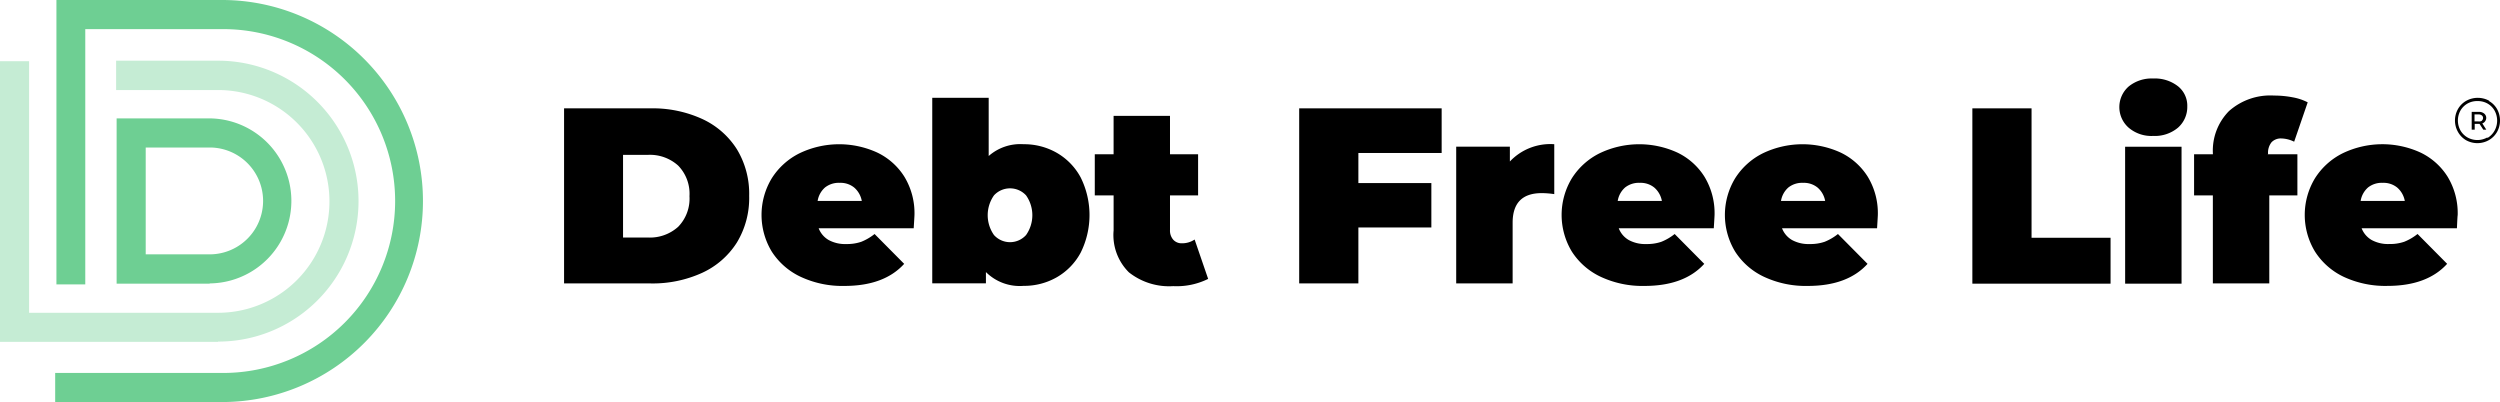
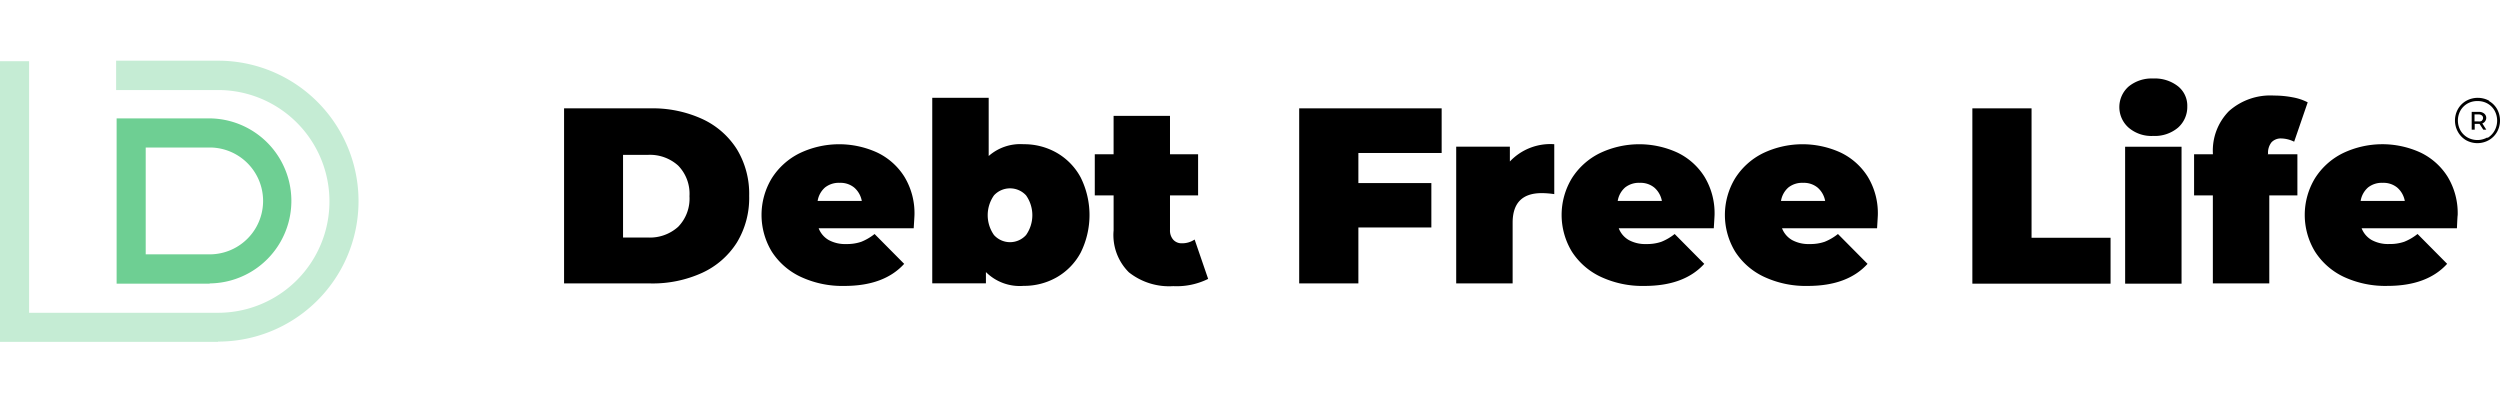
<svg xmlns="http://www.w3.org/2000/svg" width="302.471" height="48.643" viewBox="0 0 302.471 48.643">
  <defs>
    <style>.a{fill:#6ecf93;}.b{fill:#c5ecd4;}</style>
  </defs>
  <g transform="translate(151.236 24.322)">
    <g transform="translate(-151.236 -24.322)">
      <g transform="translate(68.246 9.493)">
        <path d="M224.9,43.192h10.439a14.414,14.414,0,0,1,6.251,1.274,9.8,9.8,0,0,1,4.218,3.672,10.378,10.378,0,0,1,1.487,5.644,10.378,10.378,0,0,1-1.487,5.644A9.8,9.8,0,0,1,241.59,63.1a14.414,14.414,0,0,1-6.251,1.274H224.9ZM235.035,58.82a5.094,5.094,0,0,0,3.672-1.3,4.878,4.878,0,0,0,1.366-3.7,4.878,4.878,0,0,0-1.366-3.7,5.094,5.094,0,0,0-3.672-1.3h-3V58.82Z" transform="translate(-224.9 -39.576)" />
        <path d="M322.038,67.677h-11.5a2.792,2.792,0,0,0,1.214,1.426,4.127,4.127,0,0,0,2.124.486,5.341,5.341,0,0,0,1.821-.273,6.4,6.4,0,0,0,1.608-.941l3.581,3.611q-2.428,2.67-7.222,2.67a11.9,11.9,0,0,1-5.28-1.092,8.375,8.375,0,0,1-3.52-3.065,8.557,8.557,0,0,1,0-8.861,8.376,8.376,0,0,1,3.368-3.035,11.076,11.076,0,0,1,9.377-.091,7.89,7.89,0,0,1,3.308,2.943,8.5,8.5,0,0,1,1.214,4.643Q322.129,66.221,322.038,67.677Zm-10.712-4.946a2.731,2.731,0,0,0-.91,1.639h5.341a2.792,2.792,0,0,0-.91-1.608,2.61,2.61,0,0,0-1.76-.577,2.67,2.67,0,0,0-1.76.546Z" transform="translate(-279.737 -49.556)" />
        <path d="M386.751,45.646a7.555,7.555,0,0,1,2.913,3,10.22,10.22,0,0,1,0,9.073,7.525,7.525,0,0,1-2.913,3,7.951,7.951,0,0,1-4.006,1.032,5.789,5.789,0,0,1-4.552-1.669v1.366H371.7V39h6.828v7.04a5.785,5.785,0,0,1,4.218-1.426,7.951,7.951,0,0,1,4.006,1.032Zm-3.7,9.953a4.167,4.167,0,0,0,0-4.795,2.64,2.64,0,0,0-3.884,0,4.167,4.167,0,0,0,0,4.795,2.61,2.61,0,0,0,3.884,0Z" transform="translate(-327.154 -36.658)" />
        <path d="M450.216,65.924A8.553,8.553,0,0,1,446,66.8a7.835,7.835,0,0,1-5.371-1.669,6.346,6.346,0,0,1-1.851-5.068V55.819H436.5V50.843h2.276V46.2H445.6v4.643H449v4.977h-3.4v4.188A1.669,1.669,0,0,0,446,61.19a1.335,1.335,0,0,0,1.032.425,2.67,2.67,0,0,0,1.548-.455Z" transform="translate(-372.29 -41.674)" />
        <path d="M525.161,48.6v3.641h8.83v5.371h-8.83v6.767H518V43.2h17.236v5.4Z" transform="translate(-429.059 -39.584)" />
        <path d="M592.465,57.5v6.039a10.407,10.407,0,0,0-1.517-.121q-3.52,0-3.52,3.581v7.343H580.6V57.8h6.494v1.79A6.733,6.733,0,0,1,592.465,57.5Z" transform="translate(-472.663 -49.545)" />
        <path d="M641.038,67.677h-11.5a2.792,2.792,0,0,0,1.214,1.426,4.127,4.127,0,0,0,2.124.486,5.341,5.341,0,0,0,1.821-.273,6.4,6.4,0,0,0,1.608-.941l3.581,3.611q-2.428,2.67-7.222,2.67a11.9,11.9,0,0,1-5.28-1.092,8.375,8.375,0,0,1-3.52-3.065,8.557,8.557,0,0,1,0-8.861,8.375,8.375,0,0,1,3.368-3.035,11.076,11.076,0,0,1,9.377-.091,7.89,7.89,0,0,1,3.308,2.943,8.5,8.5,0,0,1,1.214,4.643Q641.129,66.221,641.038,67.677Zm-10.712-4.946a2.731,2.731,0,0,0-.91,1.639h5.341a2.792,2.792,0,0,0-.91-1.608,2.61,2.61,0,0,0-1.76-.577,2.671,2.671,0,0,0-1.76.546Z" transform="translate(-501.936 -49.556)" />
        <path d="M706.138,67.677h-11.5a2.792,2.792,0,0,0,1.214,1.426,4.127,4.127,0,0,0,2.124.486,5.341,5.341,0,0,0,1.821-.273,6.406,6.406,0,0,0,1.608-.941l3.581,3.611q-2.428,2.67-7.222,2.67a11.9,11.9,0,0,1-5.28-1.092,8.375,8.375,0,0,1-3.52-3.065,8.557,8.557,0,0,1,0-8.861,8.375,8.375,0,0,1,3.368-3.035,11.076,11.076,0,0,1,9.377-.091,7.89,7.89,0,0,1,3.308,2.943,8.5,8.5,0,0,1,1.214,4.643Q706.229,66.221,706.138,67.677Zm-10.712-4.946a2.731,2.731,0,0,0-.91,1.639h5.341a2.791,2.791,0,0,0-.91-1.608,2.609,2.609,0,0,0-1.76-.577,2.671,2.671,0,0,0-1.76.546Z" transform="translate(-547.281 -49.556)" />
        <path d="M786.4,43.2h7.161V58.858h9.559v5.553H786.4Z" transform="translate(-616.013 -39.584)" />
        <path d="M846.121,37.236a3.318,3.318,0,0,1,0-4.977,4.4,4.4,0,0,1,2.974-.971,4.527,4.527,0,0,1,3,.941,3,3,0,0,1,1.123,2.428,3.338,3.338,0,0,1-1.123,2.579,4.347,4.347,0,0,1-3,1A4.232,4.232,0,0,1,846.121,37.236Zm-.425,2.306h6.828V56.111H845.7Z" transform="translate(-656.828 -31.283)" />
        <path d="M883.691,45.2H887.3v4.977h-3.4V60.828h-6.828V50.177H874.8V45.2h2.276V45.11a6.808,6.808,0,0,1,1.942-5.128A7.526,7.526,0,0,1,884.48,38.1a11.745,11.745,0,0,1,2.246.212,6.4,6.4,0,0,1,1.821.607l-1.639,4.764a3.7,3.7,0,0,0-1.548-.394,1.547,1.547,0,0,0-1.183.455,2.032,2.032,0,0,0-.425,1.426Z" transform="translate(-677.588 -36.031)" />
        <path d="M937.338,67.677H925.807A2.792,2.792,0,0,0,927.02,69.1a4.127,4.127,0,0,0,2.124.486,5.341,5.341,0,0,0,1.821-.273,6.4,6.4,0,0,0,1.608-.941l3.581,3.611q-2.428,2.67-7.222,2.67a11.894,11.894,0,0,1-5.28-1.092,8.375,8.375,0,0,1-3.49-3.065,8.557,8.557,0,0,1,0-8.861,8.375,8.375,0,0,1,3.368-3.035,11.076,11.076,0,0,1,9.377-.091,7.89,7.89,0,0,1,3.308,2.943,8.5,8.5,0,0,1,1.214,4.643Q937.4,66.221,937.338,67.677ZM926.6,62.731a2.732,2.732,0,0,0-.911,1.639h5.341a2.791,2.791,0,0,0-.91-1.608,2.609,2.609,0,0,0-1.76-.577A2.67,2.67,0,0,0,926.6,62.731Z" transform="translate(-708.324 -49.556)" />
      </g>
-       <path class="a" d="M42.331,48.643H22v-3.52H42.331a20.8,20.8,0,1,0,0-41.6H25.641V34.411h-3.49V0H42.331a24.322,24.322,0,0,1,0,48.643Z" transform="translate(-15.324)" />
      <path class="b" d="M26.37,58.217H0V24.261H3.52V54.7H26.37A13.473,13.473,0,1,0,26.4,27.75H14.05V24.2H26.4a16.993,16.993,0,1,1-.03,33.986Z" transform="translate(0 -16.857)" />
      <path class="a" d="M57.758,67.2H46.5v-20H57.758a9.984,9.984,0,0,1,0,19.967Zm-7.738-3.55h7.738a6.463,6.463,0,0,0,0-12.927H50.02Z" transform="translate(-32.39 -32.877)" />
      <path d="M982.935,39.4a2.609,2.609,0,0,1,.971.971,2.853,2.853,0,0,1,0,2.761,2.67,2.67,0,0,1-1,1,2.822,2.822,0,0,1-2.761,0,2.671,2.671,0,0,1-.971-1,2.822,2.822,0,0,1,0-2.761,2.671,2.671,0,0,1,1-1,2.883,2.883,0,0,1,2.792,0Zm-.182,4.461a2.336,2.336,0,0,0,.85-.88,2.518,2.518,0,0,0,0-2.428,2.245,2.245,0,0,0-.85-.85,2.4,2.4,0,0,0-1.214-.3,2.367,2.367,0,0,0-1.214.3,2.307,2.307,0,0,0-.85.85,2.488,2.488,0,0,0,0,2.4,2.306,2.306,0,0,0,.85.85,2.458,2.458,0,0,0,2.4,0Zm-.3-2a.668.668,0,0,1-.334.243l.485.759h-.364l-.455-.7H981.2v.7h-.364V40.708h.88a.971.971,0,0,1,.637.212.667.667,0,0,1,.243.546A.728.728,0,0,1,982.449,41.861Zm-.395-.091a.4.4,0,0,0,.152-.334.364.364,0,0,0-.152-.3.637.637,0,0,0-.394-.121h-.486v.85h.485a.637.637,0,0,0,.425-.091Z" transform="translate(-681.79 -27.174)" />
    </g>
  </g>
</svg>